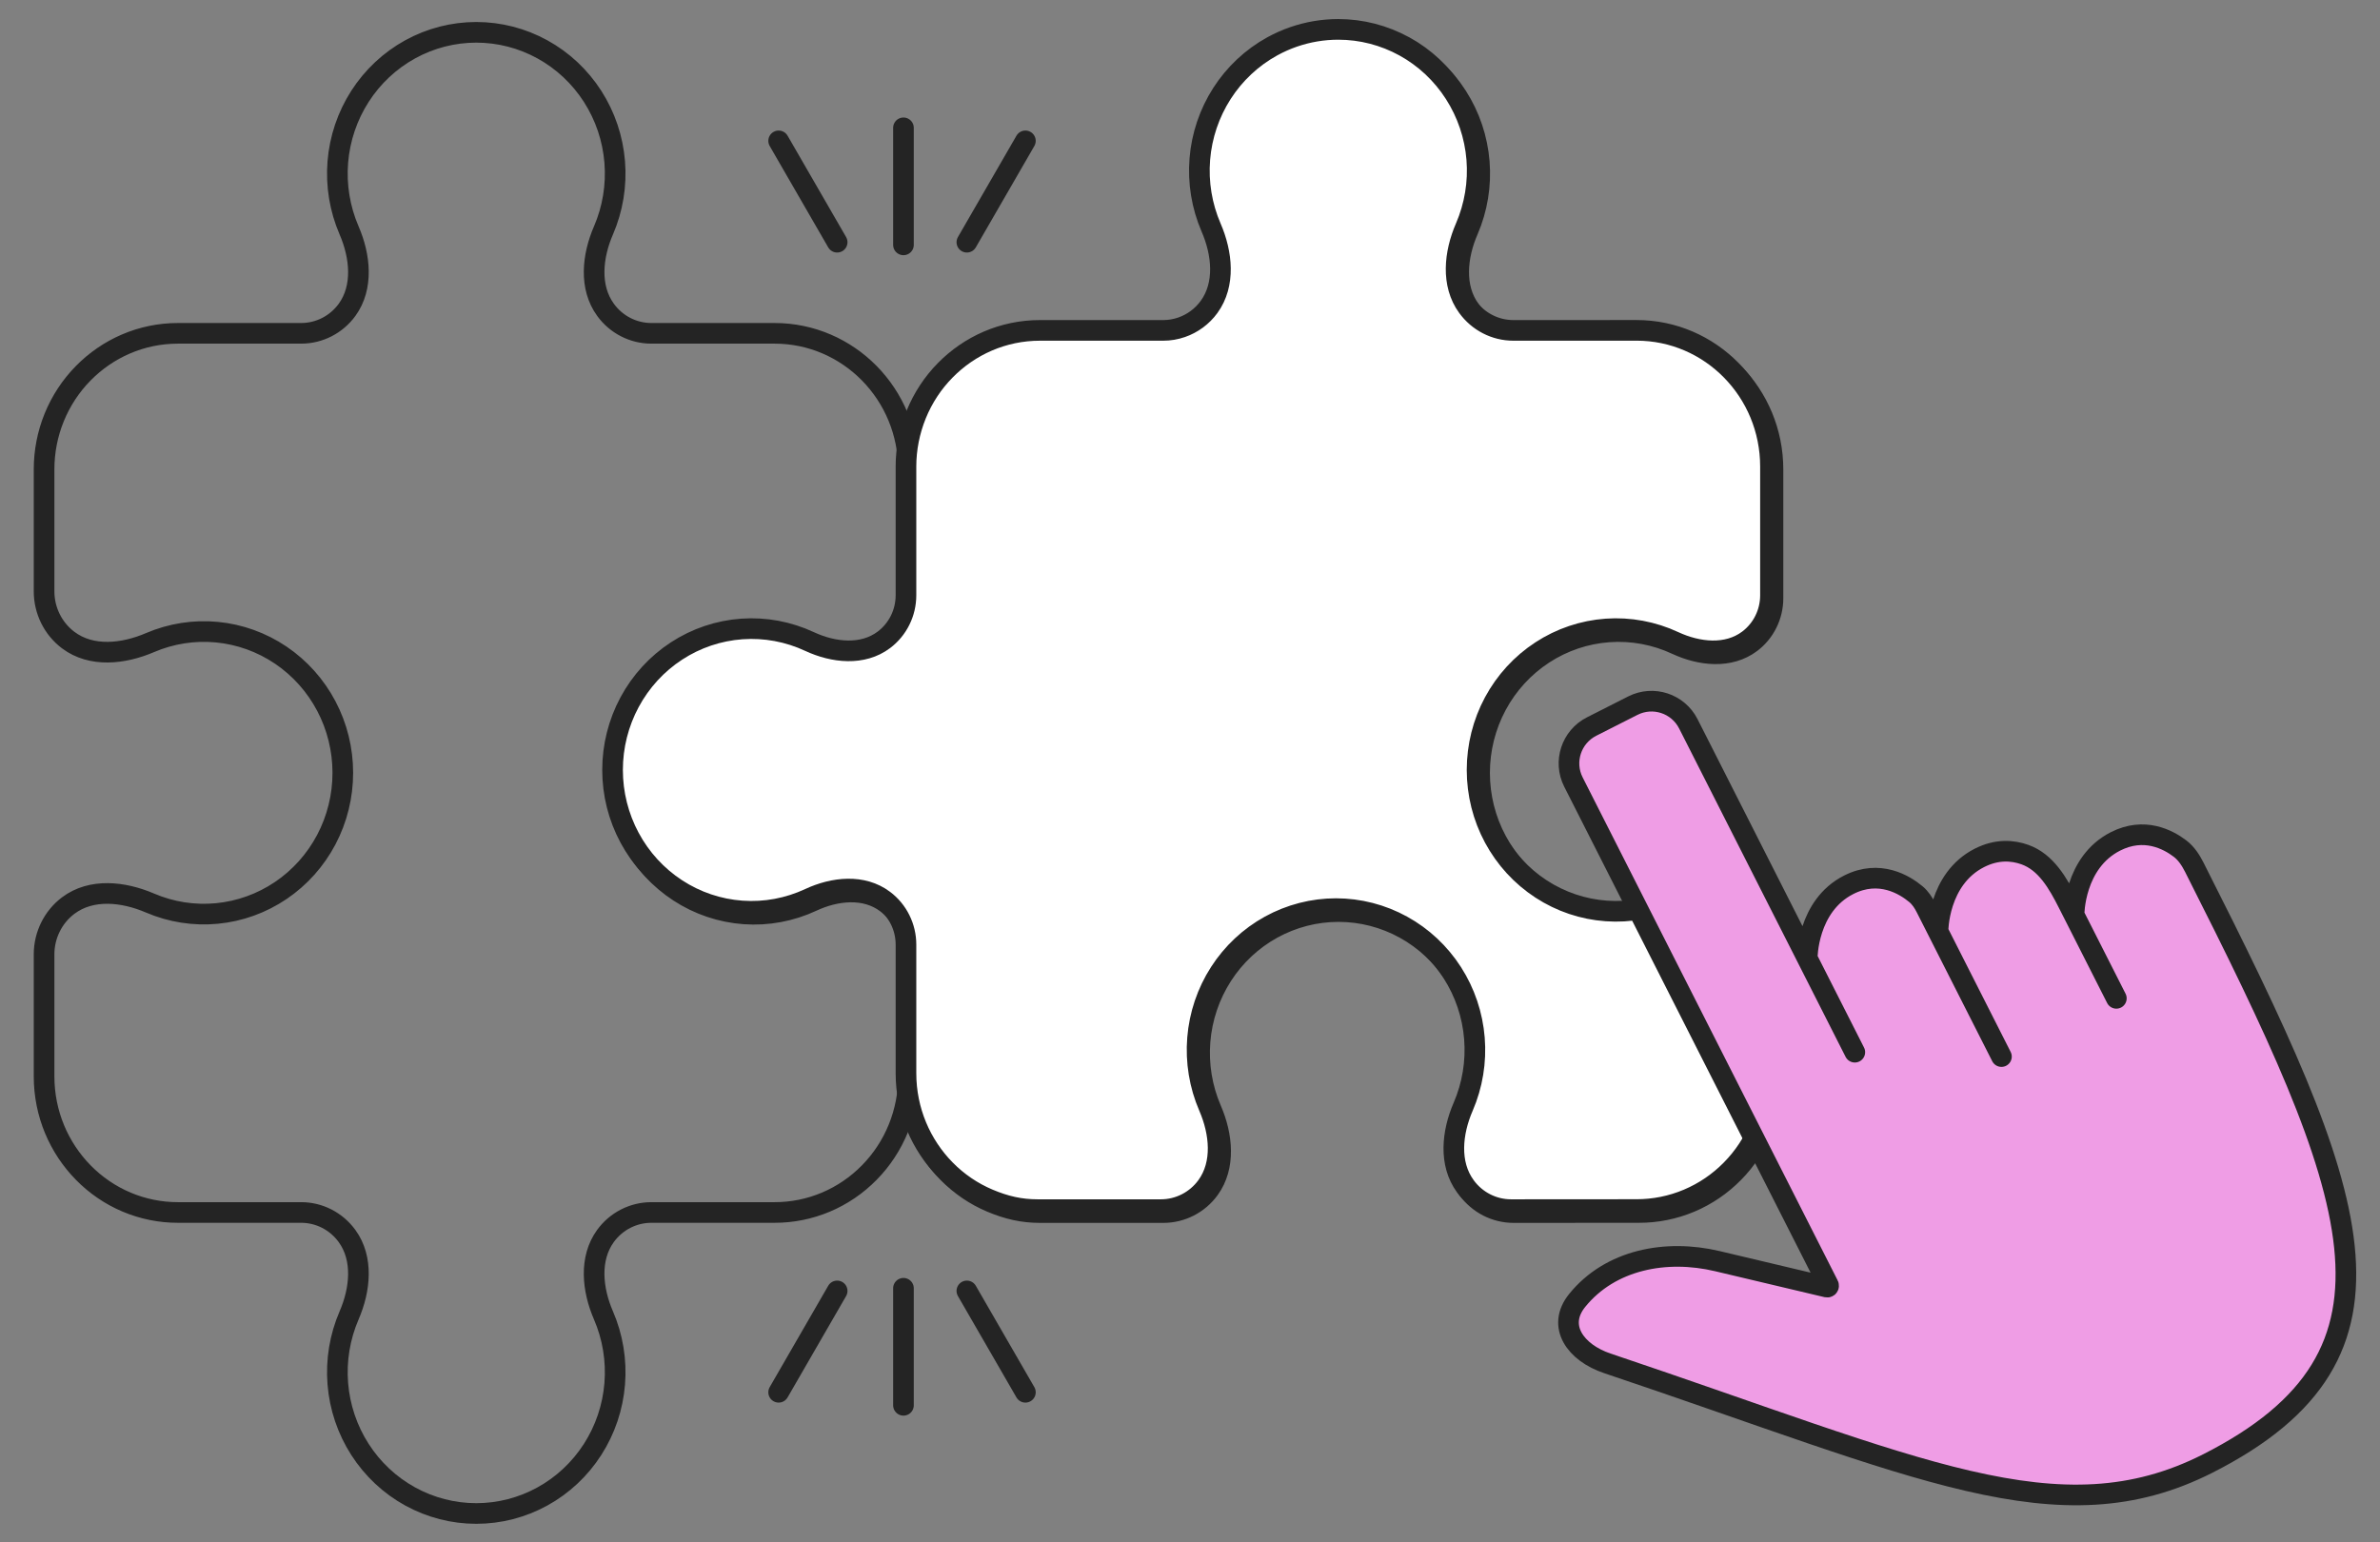
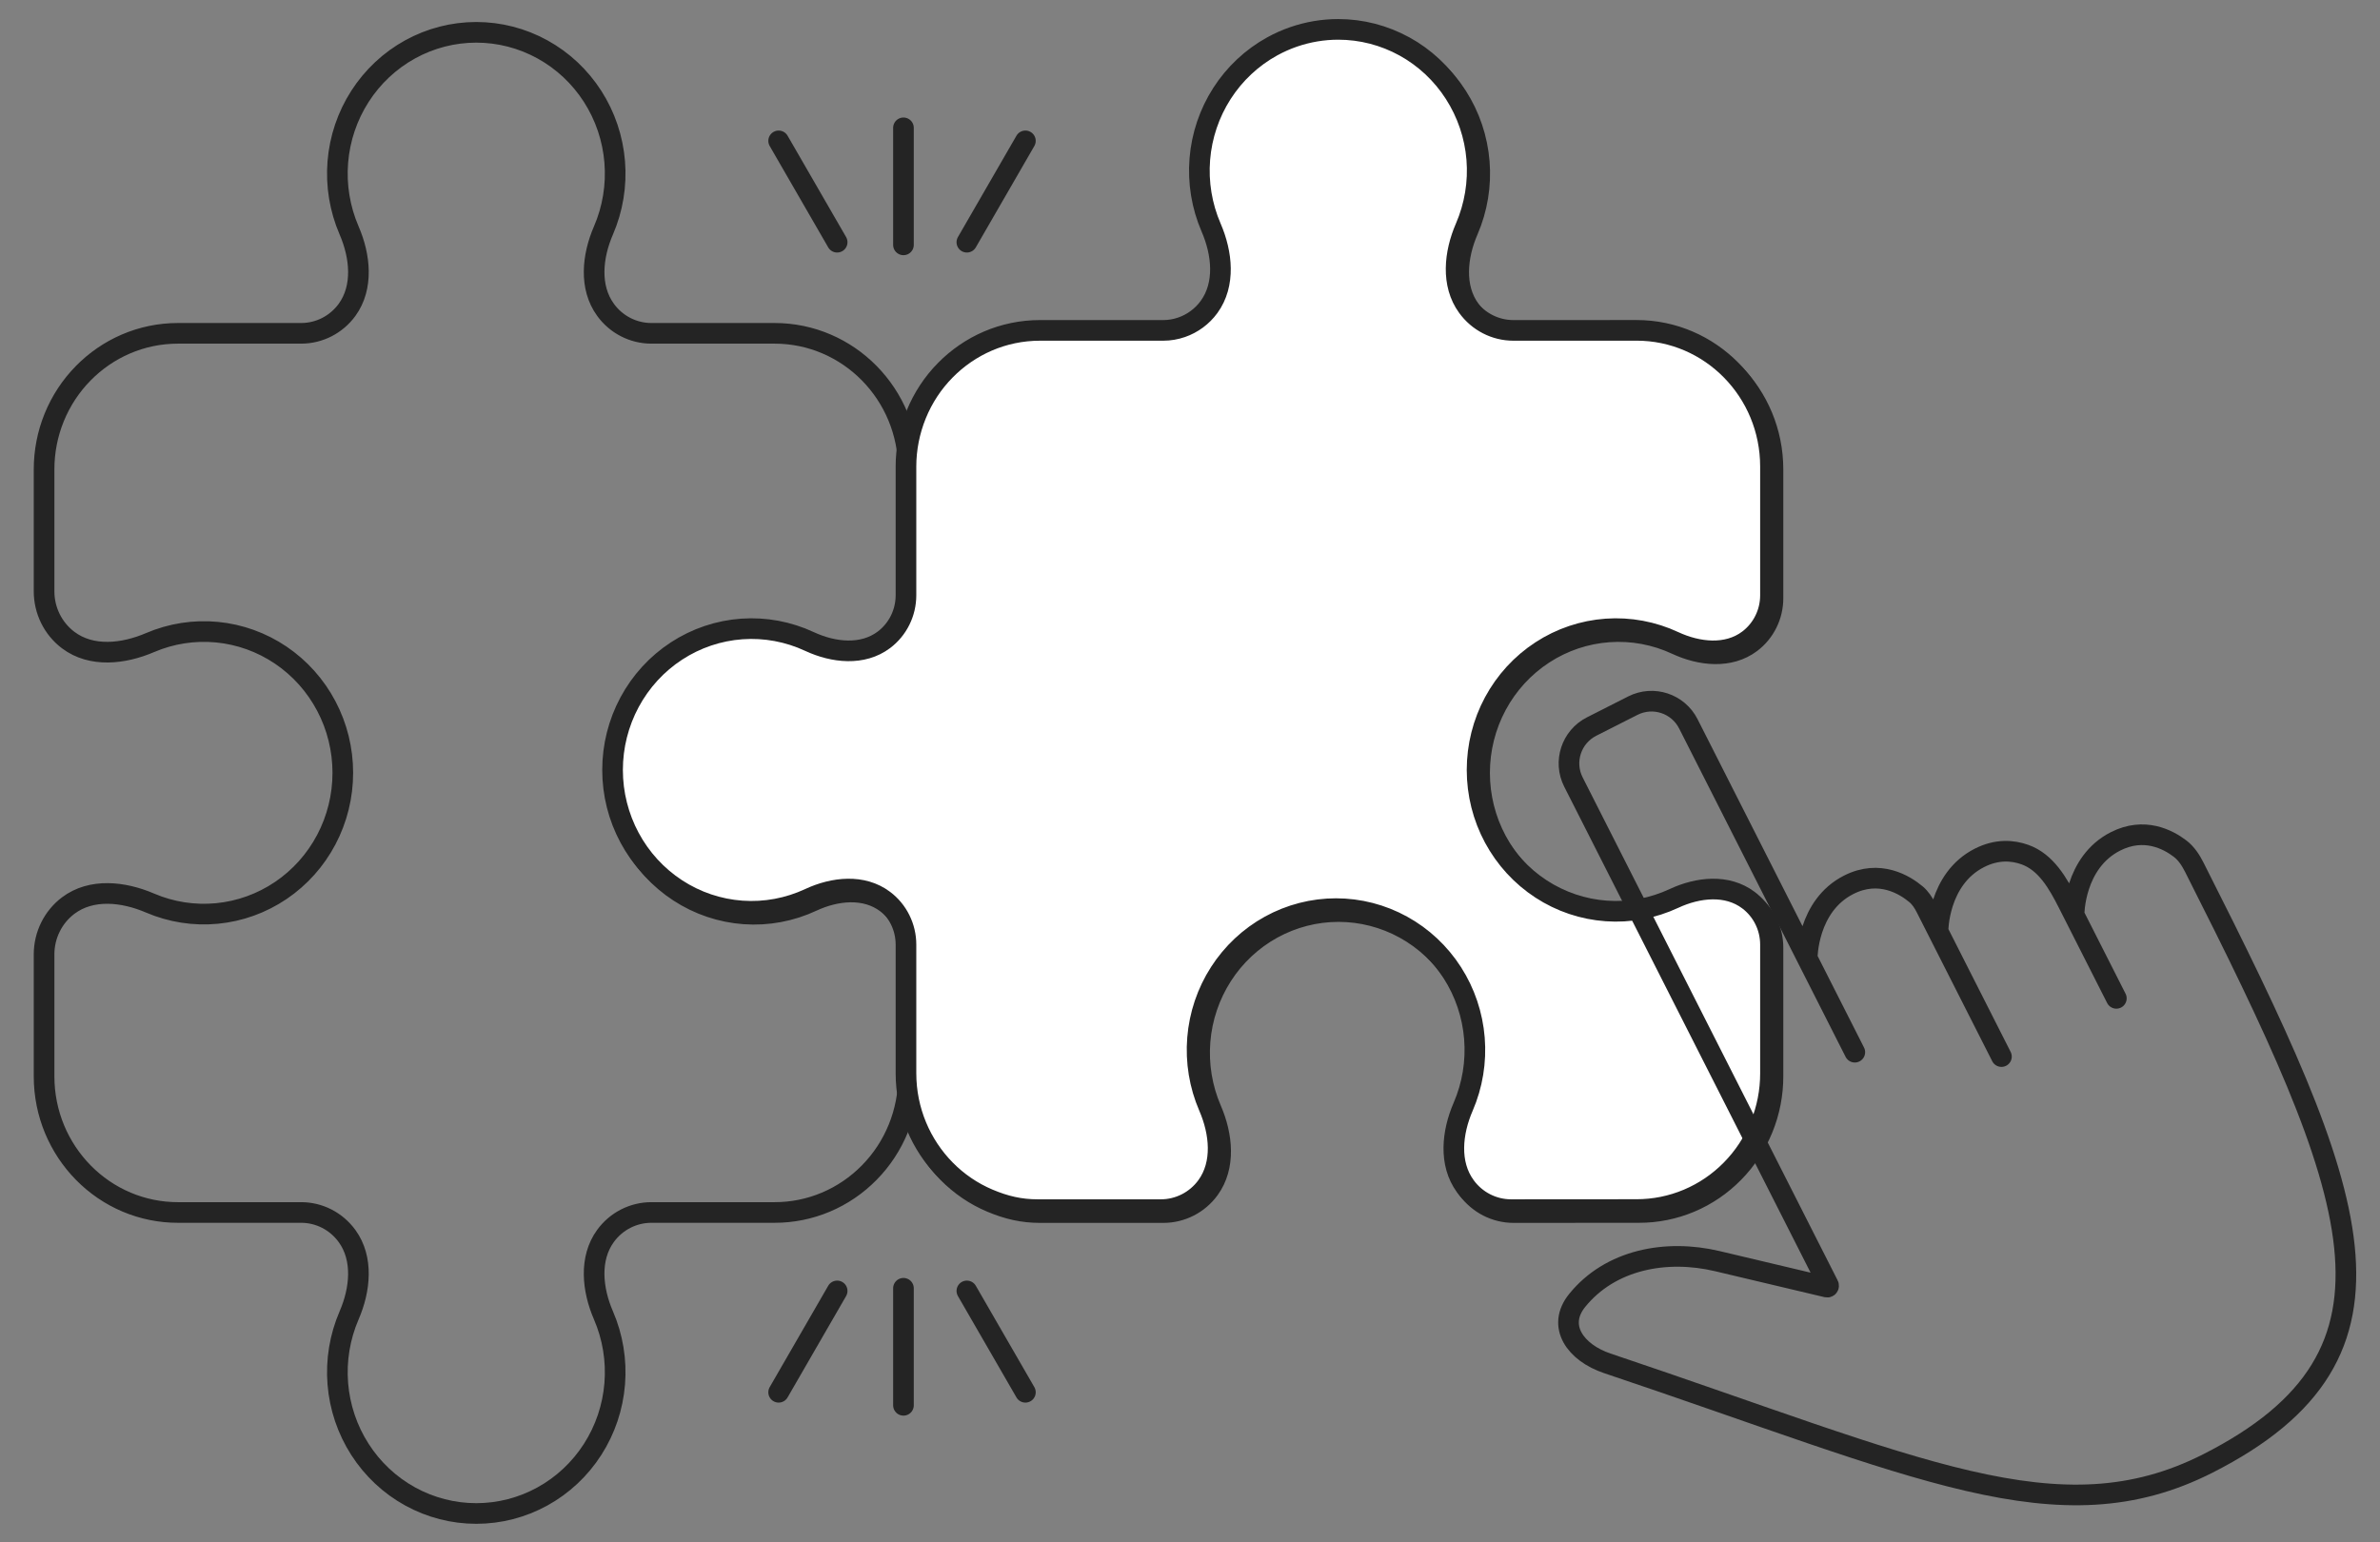
<svg xmlns="http://www.w3.org/2000/svg" width="162" height="105" viewBox="0 0 162 105" fill="none">
  <rect x="0" y="0" width="162" height="105" fill="#808080" stroke="none" />
  <path d="M61.838 31.964C61.838 29.401 60.819 27.086 59.169 25.407C57.518 23.729 55.237 22.692 52.723 22.692L44.336 22.692C43.106 22.692 41.945 22.099 41.215 21.09L41.218 21.093C40.094 19.553 40.316 17.439 41.076 15.687C41.708 14.223 41.972 12.622 41.842 11.028C41.713 9.435 41.196 7.899 40.336 6.56C39.477 5.221 38.303 4.121 36.92 3.36C35.538 2.599 33.991 2.2 32.419 2.2C30.847 2.2 29.3 2.599 27.917 3.36C26.535 4.121 25.361 5.221 24.502 6.56C23.642 7.899 23.124 9.435 22.995 11.028C22.866 12.622 23.13 14.223 23.762 15.687C24.521 17.439 24.743 19.553 23.623 21.095C22.892 22.099 21.732 22.692 20.502 22.692H12.114C9.601 22.692 7.319 23.729 5.669 25.407C4.822 26.267 4.15 27.288 3.692 28.412C3.234 29.536 2.999 30.741 3 31.958L3 40.256C3 41.567 3.61 42.797 4.642 43.575C6.225 44.766 8.4 44.524 10.213 43.746C11.65 43.131 13.215 42.887 14.767 43.036C16.32 43.185 17.812 43.723 19.111 44.6C20.41 45.478 21.475 46.669 22.212 48.067C22.949 49.465 23.334 51.026 23.334 52.612C23.334 54.198 22.949 55.76 22.212 57.158C21.475 58.556 20.41 59.746 19.111 60.624C17.812 61.502 16.32 62.039 14.767 62.188C13.215 62.337 11.65 62.093 10.213 61.478C8.4 60.7 6.225 60.458 4.642 61.65C3.61 62.428 3 63.663 3 64.969L3 73.272C3 75.829 4.019 78.149 5.669 79.828C6.515 80.69 7.519 81.374 8.625 81.84C9.732 82.306 10.917 82.545 12.114 82.543H20.502C21.108 82.543 21.706 82.688 22.248 82.966C22.789 83.244 23.259 83.647 23.62 84.143C24.743 85.682 24.521 87.796 23.762 89.548C23.13 91.012 22.866 92.613 22.995 94.207C23.124 95.801 23.642 97.336 24.502 98.675C25.361 100.014 26.535 101.114 27.917 101.875C29.3 102.636 30.847 103.035 32.419 103.035C33.991 103.035 35.538 102.636 36.92 101.875C38.303 101.114 39.477 100.014 40.336 98.675C41.196 97.336 41.713 95.801 41.842 94.207C41.972 92.613 41.708 91.012 41.076 89.548C40.316 87.796 40.094 85.682 41.215 84.14C41.576 83.644 42.047 83.241 42.589 82.964C43.131 82.687 43.729 82.543 44.336 82.543H52.723C53.92 82.545 55.106 82.306 56.212 81.84C57.318 81.374 58.323 80.69 59.169 79.828C60.017 78.967 60.689 77.944 61.147 76.818C61.605 75.692 61.84 74.485 61.838 73.266M61.838 31.964L61.838 40.729C61.837 41.318 61.702 41.898 61.441 42.424C61.18 42.95 60.802 43.407 60.337 43.757C58.893 44.845 56.909 44.633 55.275 43.874C53.833 43.2 52.249 42.906 50.667 43.019C49.085 43.131 47.556 43.646 46.221 44.517C44.885 45.388 43.787 46.586 43.026 48.001C42.265 49.417 41.866 51.004 41.866 52.618C41.866 54.231 42.265 55.818 43.026 57.234C43.787 58.649 44.885 59.848 46.221 60.718C47.556 61.589 49.085 62.104 50.667 62.217C52.249 62.329 53.833 62.035 55.275 61.361C56.911 60.599 58.89 60.387 60.337 61.478C60.803 61.828 61.181 62.285 61.441 62.811C61.702 63.337 61.838 63.917 61.838 64.506L61.838 73.266M61.838 31.964C61.837 30.747 62.078 29.536 62.536 28.412C62.995 27.288 63.666 26.267 64.513 25.407C66.163 23.729 68.445 22.692 70.959 22.692L79.346 22.692C79.778 22.692 80.201 22.619 80.6 22.481M61.838 73.266C61.838 75.823 62.863 78.149 64.513 79.828C65.359 80.69 66.364 81.374 67.47 81.84C68.576 82.306 69.606 82.551 70.803 82.549L79.19 82.549C80.421 82.549 81.581 81.956 82.311 80.952C83.432 79.41 83.21 77.296 82.451 75.544C81.818 74.08 81.555 72.479 81.684 70.885C81.813 69.292 82.331 67.756 83.19 66.417C84.05 65.078 85.224 63.978 86.606 63.217C87.989 62.456 89.536 62.057 91.108 62.057C92.68 62.057 94.227 62.456 95.609 63.217C96.992 63.978 98.165 65.078 99.025 66.417C99.884 67.756 100.402 69.292 100.531 70.885C100.66 72.479 100.397 74.08 99.765 75.544C99.005 77.296 98.783 79.41 99.906 80.95L99.904 80.947C100.634 81.956 101.795 82.549 103.025 82.549L111.567 82.543C112.765 82.545 113.95 82.306 115.057 81.84C116.163 81.374 117.167 80.69 118.013 79.828C118.861 78.967 119.533 77.944 119.991 76.818C120.449 75.692 120.684 74.485 120.682 73.266V64.506C120.682 63.917 120.546 63.337 120.286 62.811C120.025 62.285 119.647 61.828 119.182 61.478C117.735 60.387 115.756 60.599 114.119 61.361C112.678 62.035 111.093 62.329 109.511 62.217C107.929 62.104 106.4 61.589 105.065 60.718C103.73 59.848 102.631 58.649 101.87 57.234C101.109 55.818 100.711 54.231 100.711 52.618C100.711 51.004 101.109 49.417 101.87 48.001C102.631 46.586 103.73 45.388 105.065 44.517C106.4 43.646 107.929 43.131 109.511 43.019C111.093 42.906 112.678 43.2 114.119 43.874C115.753 44.633 117.737 44.845 119.182 43.757C119.647 43.407 120.025 42.95 120.285 42.424C120.546 41.898 120.682 41.318 120.682 40.729V31.964C120.682 29.401 119.663 27.086 118.013 25.407C116.363 23.729 114.081 22.692 111.567 22.692L103.18 22.692C101.95 22.692 100.789 22.099 100.059 21.09L100.062 21.093C98.939 19.553 99.161 17.439 99.92 15.687C100.552 14.223 100.816 12.622 100.687 11.028C100.557 9.435 100.04 7.899 99.18 6.56C98.321 5.221 97.147 4.121 95.764 3.36C94.382 2.599 92.835 2.2 91.263 2.2C90.223 2.2 89.194 2.375 88.216 2.714M80.6 22.481C81.338 22.225 81.993 21.747 82.467 21.095C83.588 19.553 83.365 17.439 82.606 15.687C81.974 14.223 81.71 12.622 81.84 11.028C81.969 9.435 82.486 7.899 83.346 6.56C84.205 5.221 85.379 4.121 86.762 3.36C87.229 3.103 87.716 2.887 88.216 2.714M80.6 22.481C80.202 22.618 79.78 22.691 79.349 22.691L70.962 22.691M80.6 22.481C81.339 22.226 81.996 21.747 82.47 21.094C83.591 19.552 83.369 17.438 82.609 15.686C81.977 14.222 81.714 12.621 81.843 11.027C81.972 9.434 82.49 7.898 83.349 6.559C84.209 5.22 85.383 4.12 86.765 3.359C87.232 3.102 87.717 2.887 88.216 2.714M88.216 2.714C89.195 2.374 90.225 2.199 91.266 2.199C92.838 2.199 94.385 2.598 95.768 3.359C97.15 4.12 98.324 5.22 99.184 6.559C100.043 7.898 100.561 9.434 100.69 11.027C100.819 12.621 100.556 14.222 99.924 15.686C99.164 17.438 98.942 19.552 100.065 21.091L100.063 21.089C100.793 22.098 101.953 22.691 103.184 22.691L111.571 22.691" stroke="#242424" stroke-width="1.405" stroke-linecap="round" stroke-linejoin="round" />
  <path d="M61.667 40.529L61.667 31.763C61.666 30.546 61.908 29.336 62.366 28.212C62.824 27.087 63.495 26.066 64.342 25.207C65.993 23.528 68.274 22.492 70.788 22.492L79.175 22.492C79.607 22.492 80.03 22.419 80.429 22.28C81.167 22.025 81.826 21.545 82.299 20.894C83.42 19.351 83.195 17.239 82.435 15.487C81.803 14.023 81.539 12.421 81.669 10.828C81.798 9.234 82.319 7.697 83.178 6.359C84.038 5.02 85.212 3.92 86.594 3.159C87.061 2.902 87.546 2.686 88.045 2.513C89.023 2.175 90.052 2 91.092 2C92.664 2 94.211 2.399 95.594 3.16C96.902 3.88 98.023 4.903 98.868 6.146C98.916 6.216 98.963 6.288 99.009 6.36C99.869 7.699 100.39 9.233 100.519 10.827C100.648 12.42 100.381 14.023 99.749 15.487C98.99 17.239 98.766 19.348 99.889 20.888C100.619 21.897 101.779 22.492 103.009 22.492L111.4 22.49C113.914 22.49 116.192 23.528 117.842 25.207C119.492 26.886 120.511 29.201 120.511 31.763V40.529C120.511 41.118 120.375 41.698 120.114 42.224C119.854 42.75 119.476 43.206 119.011 43.557C117.566 44.645 115.582 44.433 113.948 43.674C112.507 43 110.922 42.706 109.34 42.818C107.758 42.931 106.229 43.446 104.894 44.317C103.559 45.187 102.46 46.386 101.699 47.801C100.938 49.217 100.54 50.804 100.54 52.417C100.54 54.031 100.938 55.618 101.699 57.033C102.46 58.449 103.559 59.647 104.894 60.518C106.229 61.389 107.758 61.904 109.34 62.016C110.922 62.129 112.507 61.834 113.948 61.161C115.585 60.399 117.564 60.187 119.011 61.278C119.476 61.628 119.854 62.084 120.115 62.61C120.375 63.136 120.511 63.717 120.511 64.306V73.066C120.513 74.284 120.278 75.492 119.82 76.618C119.362 77.744 118.69 78.767 117.842 79.628C116.996 80.49 115.992 81.174 114.886 81.639C113.779 82.106 112.594 82.344 111.396 82.343L102.854 82.349C101.624 82.349 100.463 81.756 99.733 80.747L99.736 80.749C98.612 79.21 98.834 77.096 99.594 75.344C100.226 73.88 100.489 72.278 100.36 70.685C100.231 69.091 99.713 67.556 98.854 66.217C97.995 64.878 96.82 63.778 95.438 63.017C94.056 62.256 92.509 61.857 90.937 61.857C89.365 61.857 87.818 62.256 86.435 63.017C85.053 63.778 83.879 64.878 83.019 66.217C82.16 67.556 81.642 69.091 81.513 70.685C81.384 72.278 81.647 73.88 82.28 75.344C83.039 77.096 83.261 79.21 82.141 80.752C81.41 81.756 80.25 82.349 79.019 82.349H70.632C69.435 82.351 68.405 82.105 67.299 81.639C66.193 81.174 65.188 80.49 64.342 79.628C62.692 77.949 61.667 75.623 61.667 73.066L61.667 64.306C61.667 63.717 61.531 63.136 61.27 62.61C61.01 62.084 60.632 61.628 60.166 61.278C58.719 60.187 56.74 60.399 55.104 61.161C53.662 61.834 52.078 62.129 50.496 62.016C48.914 61.904 47.385 61.389 46.05 60.518C44.714 59.647 43.616 58.449 42.855 57.033C42.094 55.618 41.695 54.031 41.695 52.417C41.695 50.804 42.094 49.217 42.855 47.801C43.616 46.386 44.714 45.187 46.05 44.317C47.385 43.446 48.914 42.931 50.496 42.818C52.078 42.706 53.662 43 55.104 43.674C56.738 44.433 58.722 44.645 60.166 43.557C60.632 43.206 61.009 42.75 61.27 42.224C61.531 41.698 61.666 41.118 61.667 40.529Z" fill="white" />
  <path d="M80.429 22.28C80.03 22.419 79.607 22.492 79.175 22.492L70.788 22.492C68.274 22.492 65.993 23.528 64.342 25.207C63.495 26.066 62.824 27.087 62.366 28.212C61.908 29.336 61.666 30.546 61.667 31.763L61.667 40.529C61.666 41.118 61.531 41.698 61.27 42.224C61.009 42.75 60.632 43.206 60.166 43.557C58.722 44.645 56.738 44.433 55.104 43.674C53.662 43 52.078 42.706 50.496 42.818C48.914 42.931 47.385 43.446 46.05 44.317C44.714 45.187 43.616 46.386 42.855 47.801C42.094 49.217 41.695 50.804 41.695 52.417C41.695 54.031 42.094 55.618 42.855 57.033C43.616 58.449 44.714 59.647 46.05 60.518C47.385 61.389 48.914 61.904 50.496 62.016C52.078 62.129 53.662 61.834 55.104 61.161C56.74 60.399 58.719 60.187 60.166 61.278C60.632 61.628 61.01 62.084 61.27 62.61C61.531 63.136 61.667 63.717 61.667 64.306L61.667 73.066C61.667 75.623 62.692 77.949 64.342 79.628C65.188 80.49 66.193 81.174 67.299 81.639C68.405 82.105 69.435 82.351 70.632 82.349H79.019C80.25 82.349 81.41 81.756 82.141 80.752C83.261 79.21 83.039 77.096 82.28 75.344C81.647 73.88 81.384 72.278 81.513 70.685C81.642 69.091 82.16 67.556 83.019 66.217C83.879 64.878 85.053 63.778 86.435 63.017C87.818 62.256 89.365 61.857 90.937 61.857C92.509 61.857 94.056 62.256 95.438 63.017C96.82 63.778 97.995 64.878 98.854 66.217C99.713 67.556 100.231 69.091 100.36 70.685C100.489 72.278 100.226 73.88 99.594 75.344C98.834 77.096 98.612 79.21 99.736 80.749L99.733 80.747C100.463 81.756 101.624 82.349 102.854 82.349L111.396 82.343C112.594 82.344 113.779 82.106 114.886 81.639C115.992 81.174 116.996 80.49 117.842 79.628C118.69 78.767 119.362 77.744 119.82 76.618C120.278 75.492 120.513 74.284 120.511 73.066V64.306C120.511 63.717 120.375 63.136 120.115 62.61C119.854 62.084 119.476 61.628 119.011 61.278C117.564 60.187 115.585 60.399 113.948 61.161C112.507 61.834 110.922 62.129 109.34 62.016C107.758 61.904 106.229 61.389 104.894 60.518C103.559 59.647 102.46 58.449 101.699 57.033C100.938 55.618 100.54 54.031 100.54 52.417C100.54 50.804 100.938 49.217 101.699 47.801C102.46 46.386 103.559 45.187 104.894 44.317C106.229 43.446 107.758 42.931 109.34 42.818C110.922 42.706 112.507 43 113.948 43.674C115.582 44.433 117.566 44.645 119.011 43.557C119.476 43.206 119.854 42.75 120.114 42.224C120.375 41.698 120.511 41.118 120.511 40.529V31.763C120.511 29.201 119.492 26.886 117.842 25.207C116.192 23.528 113.914 22.49 111.4 22.49L103.009 22.492C101.779 22.492 100.619 21.897 99.889 20.888C98.766 19.348 98.99 17.239 99.749 15.487C100.381 14.023 100.648 12.42 100.519 10.827C100.39 9.233 99.869 7.699 99.009 6.36M80.429 22.28C81.167 22.025 81.826 21.545 82.299 20.894M80.429 22.28C81.168 22.025 81.825 21.546 82.299 20.894M82.299 20.894C83.42 19.351 83.195 17.239 82.435 15.487C81.803 14.023 81.539 12.421 81.669 10.828C81.798 9.234 82.319 7.697 83.178 6.359C84.038 5.02 85.212 3.92 86.594 3.159C87.061 2.902 87.546 2.686 88.045 2.513C89.023 2.175 90.052 2 91.092 2C92.664 2 94.211 2.399 95.594 3.16C96.976 3.921 98.15 5.021 99.009 6.36M99.009 6.36C98.15 5.021 96.979 3.92 95.597 3.159" stroke="#242424" stroke-width="1.405" stroke-linecap="round" stroke-linejoin="round" />
  <line x1="61.496" y1="16.67" x2="61.496" y2="8.703" stroke="#242424" stroke-width="1.405" stroke-linecap="round" />
  <path d="M56.983 16.489L53 9.59" stroke="#242424" stroke-width="1.405" stroke-linecap="round" />
  <path d="M65.812 16.489L69.796 9.59" stroke="#242424" stroke-width="1.405" stroke-linecap="round" />
  <line x1="0.703" y1="-0.703" x2="8.67" y2="-0.703" transform="matrix(1.49313e-07 1 1 -1.16277e-07 62.199 87)" stroke="#242424" stroke-width="1.405" stroke-linecap="round" />
  <path d="M56.983 87.883L53 94.783" stroke="#242424" stroke-width="1.405" stroke-linecap="round" />
  <path d="M65.812 87.883L69.796 94.783" stroke="#242424" stroke-width="1.405" stroke-linecap="round" />
-   <path d="M150.276 99.633C140.132 104.774 130.582 99.922 109.397 92.81C107.256 92.091 105.934 90.287 107.354 88.531C109.61 85.743 113.405 85.029 116.895 85.856L124.356 87.625C124.434 87.643 124.497 87.562 124.461 87.491L107.1 53.24C106.398 51.855 106.952 50.164 108.336 49.462L111.143 48.039C112.527 47.337 114.219 47.891 114.921 49.276L123.012 65.238C123.012 65.238 122.993 61.675 125.837 60.234C127.935 59.17 129.657 60.242 130.415 60.877C130.709 61.123 130.92 61.446 131.093 61.788L131.913 63.405C131.913 63.405 131.894 59.842 134.738 58.401C135.923 57.8 136.987 57.88 137.826 58.178C139.271 58.691 140.084 60.132 140.777 61.5L141.174 62.282C141.174 62.282 141.155 58.72 143.999 57.278C145.945 56.292 147.566 57.141 148.396 57.776C148.822 58.103 149.121 58.568 149.363 59.046C160.615 81.285 165.046 92.146 150.276 99.633Z" fill="#EF9DE5" />
  <path d="M126.252 71.631L123.012 65.238M123.012 65.238L114.921 49.276C114.219 47.891 112.527 47.337 111.143 48.039L108.336 49.462C106.952 50.164 106.398 51.855 107.1 53.24L124.461 87.491C124.497 87.562 124.434 87.643 124.356 87.625L116.895 85.856C113.405 85.029 109.61 85.743 107.354 88.531V88.531C105.934 90.287 107.256 92.091 109.397 92.81C130.582 99.922 140.132 104.774 150.276 99.633C165.046 92.146 160.615 81.285 149.363 59.046C149.121 58.568 148.822 58.103 148.396 57.776C147.566 57.141 145.945 56.292 143.999 57.278C141.155 58.72 141.174 62.282 141.174 62.282M123.012 65.238C123.012 65.238 122.993 61.675 125.837 60.234C127.935 59.17 129.657 60.242 130.415 60.877C130.709 61.123 130.92 61.446 131.093 61.788L131.913 63.405M144.054 67.965C144.054 67.965 142.299 64.501 141.174 62.282M141.174 62.282C141.052 62.042 140.916 61.774 140.777 61.5C140.084 60.132 139.271 58.691 137.826 58.178C136.987 57.88 135.923 57.8 134.738 58.401C131.894 59.842 131.913 63.405 131.913 63.405M131.913 63.405L136.233 71.929" stroke="#242424" stroke-width="1.405" stroke-linecap="round" />
</svg>